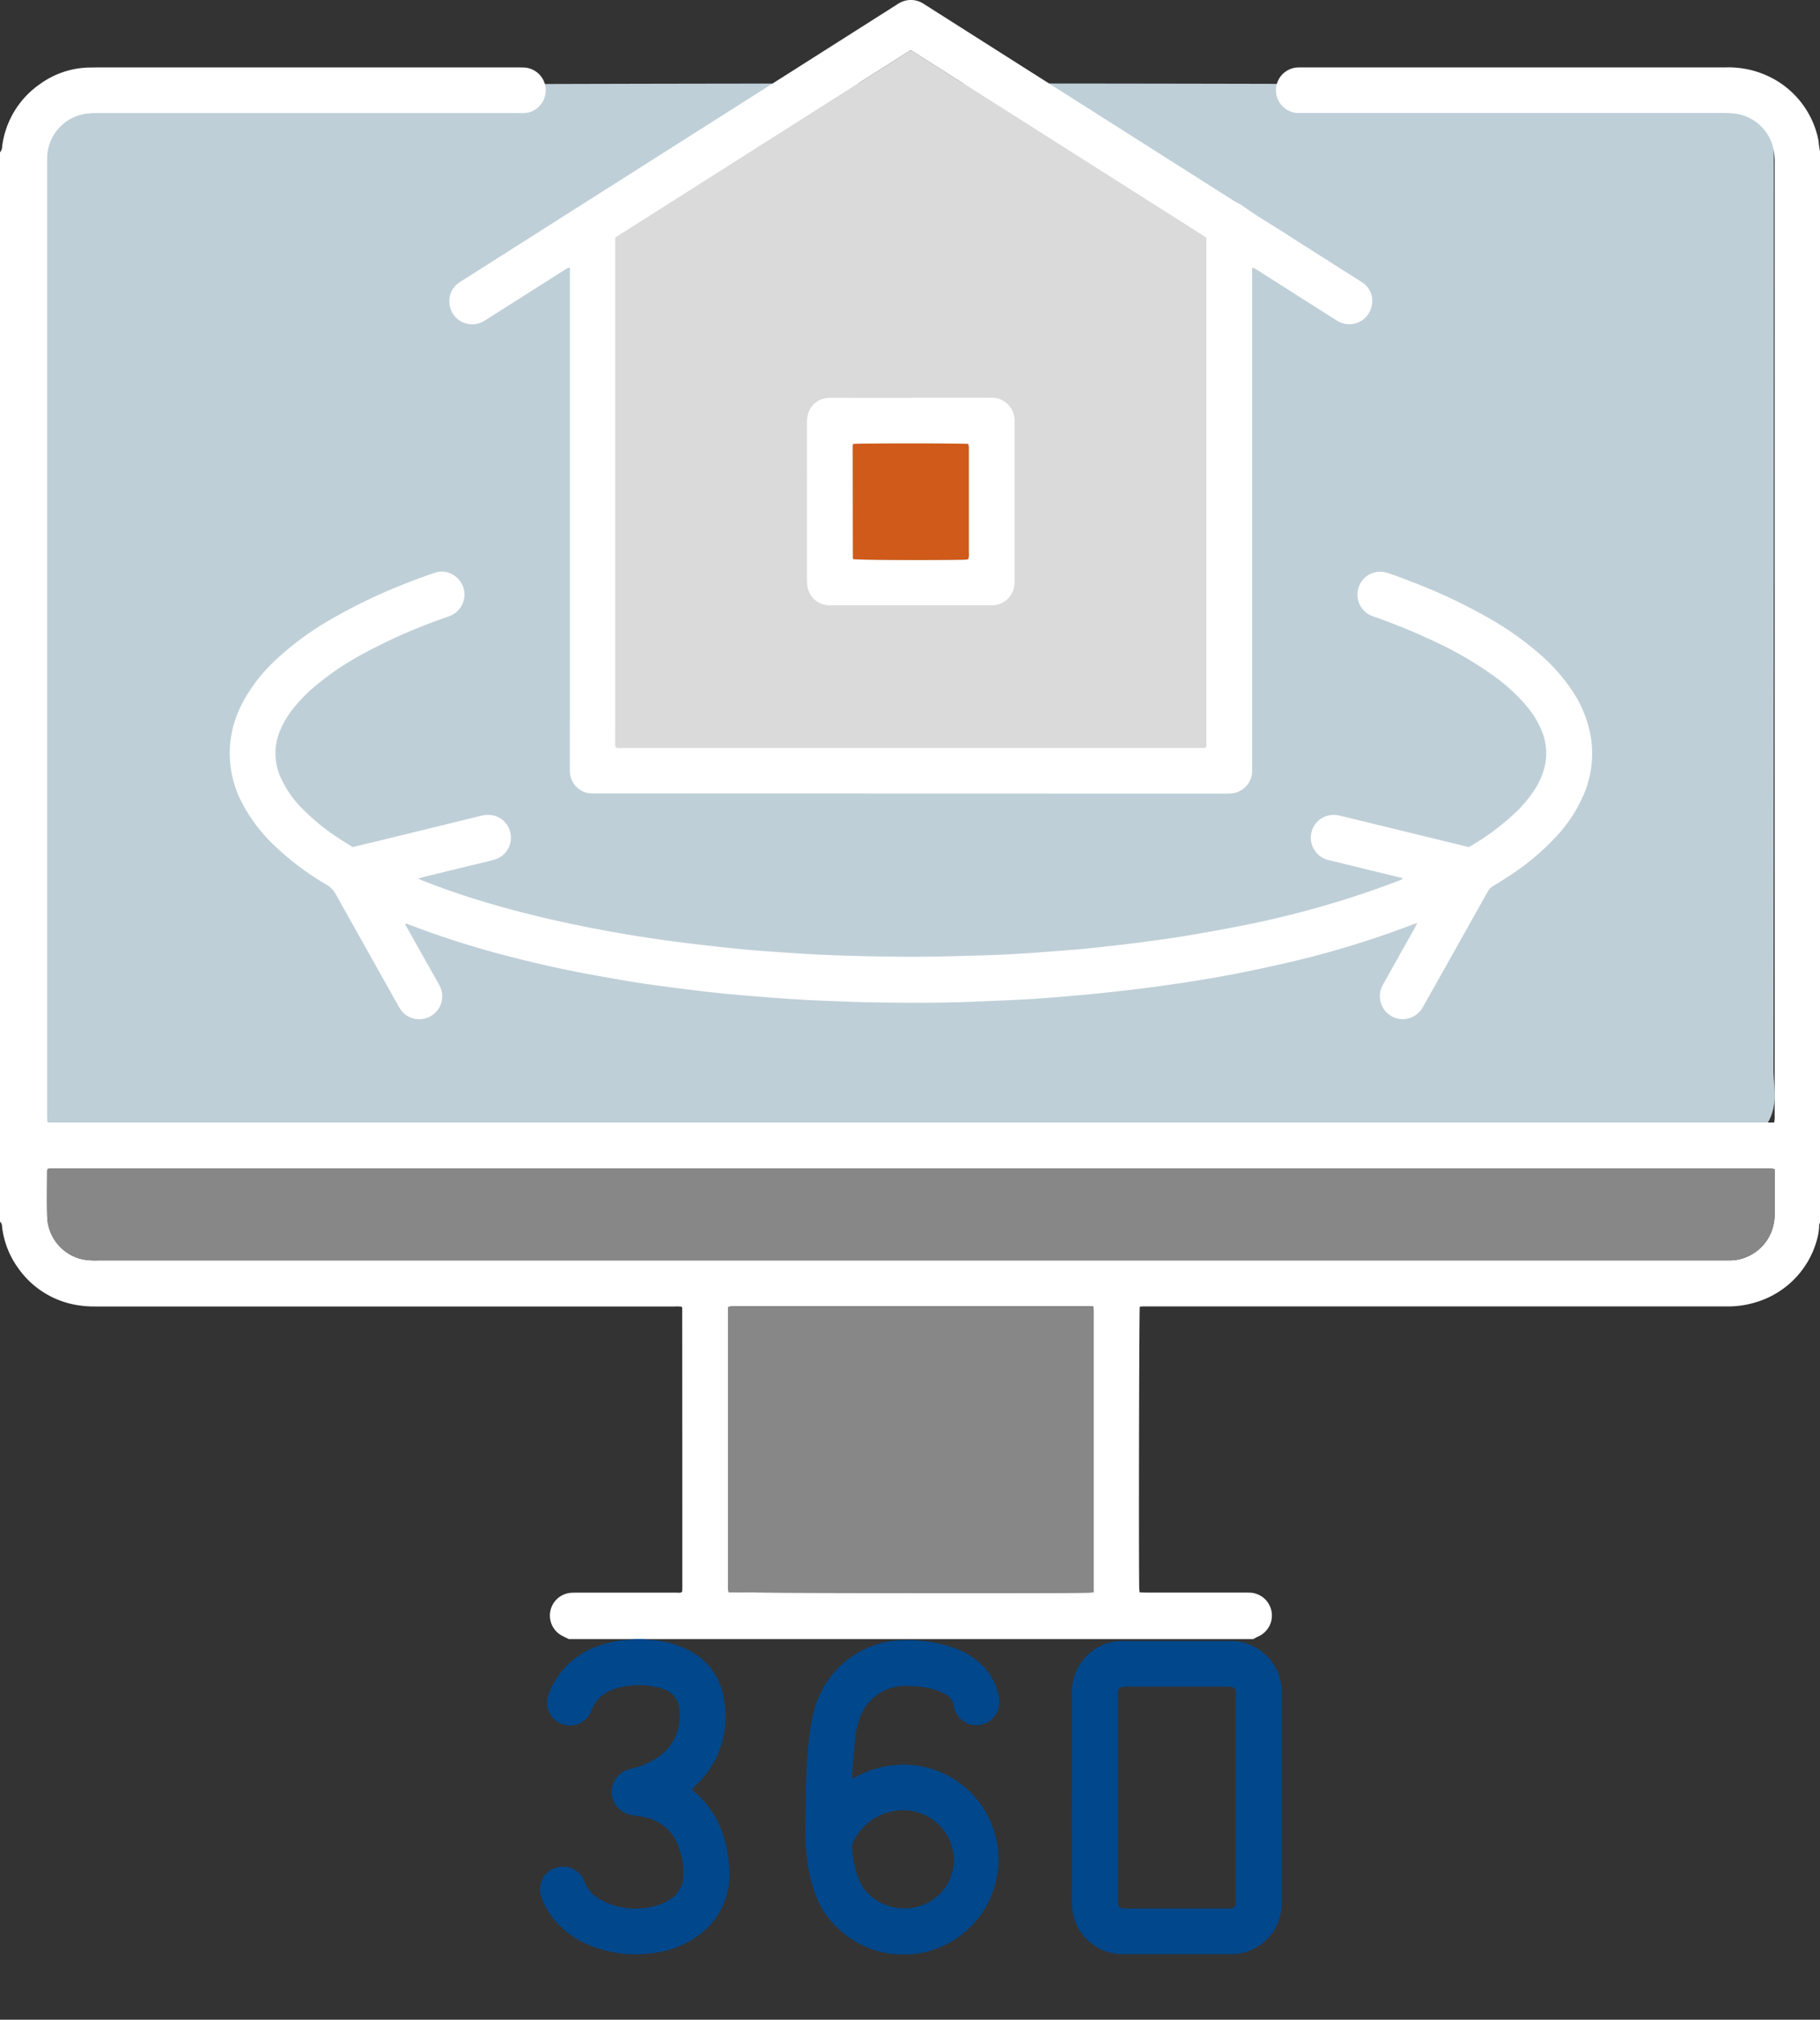
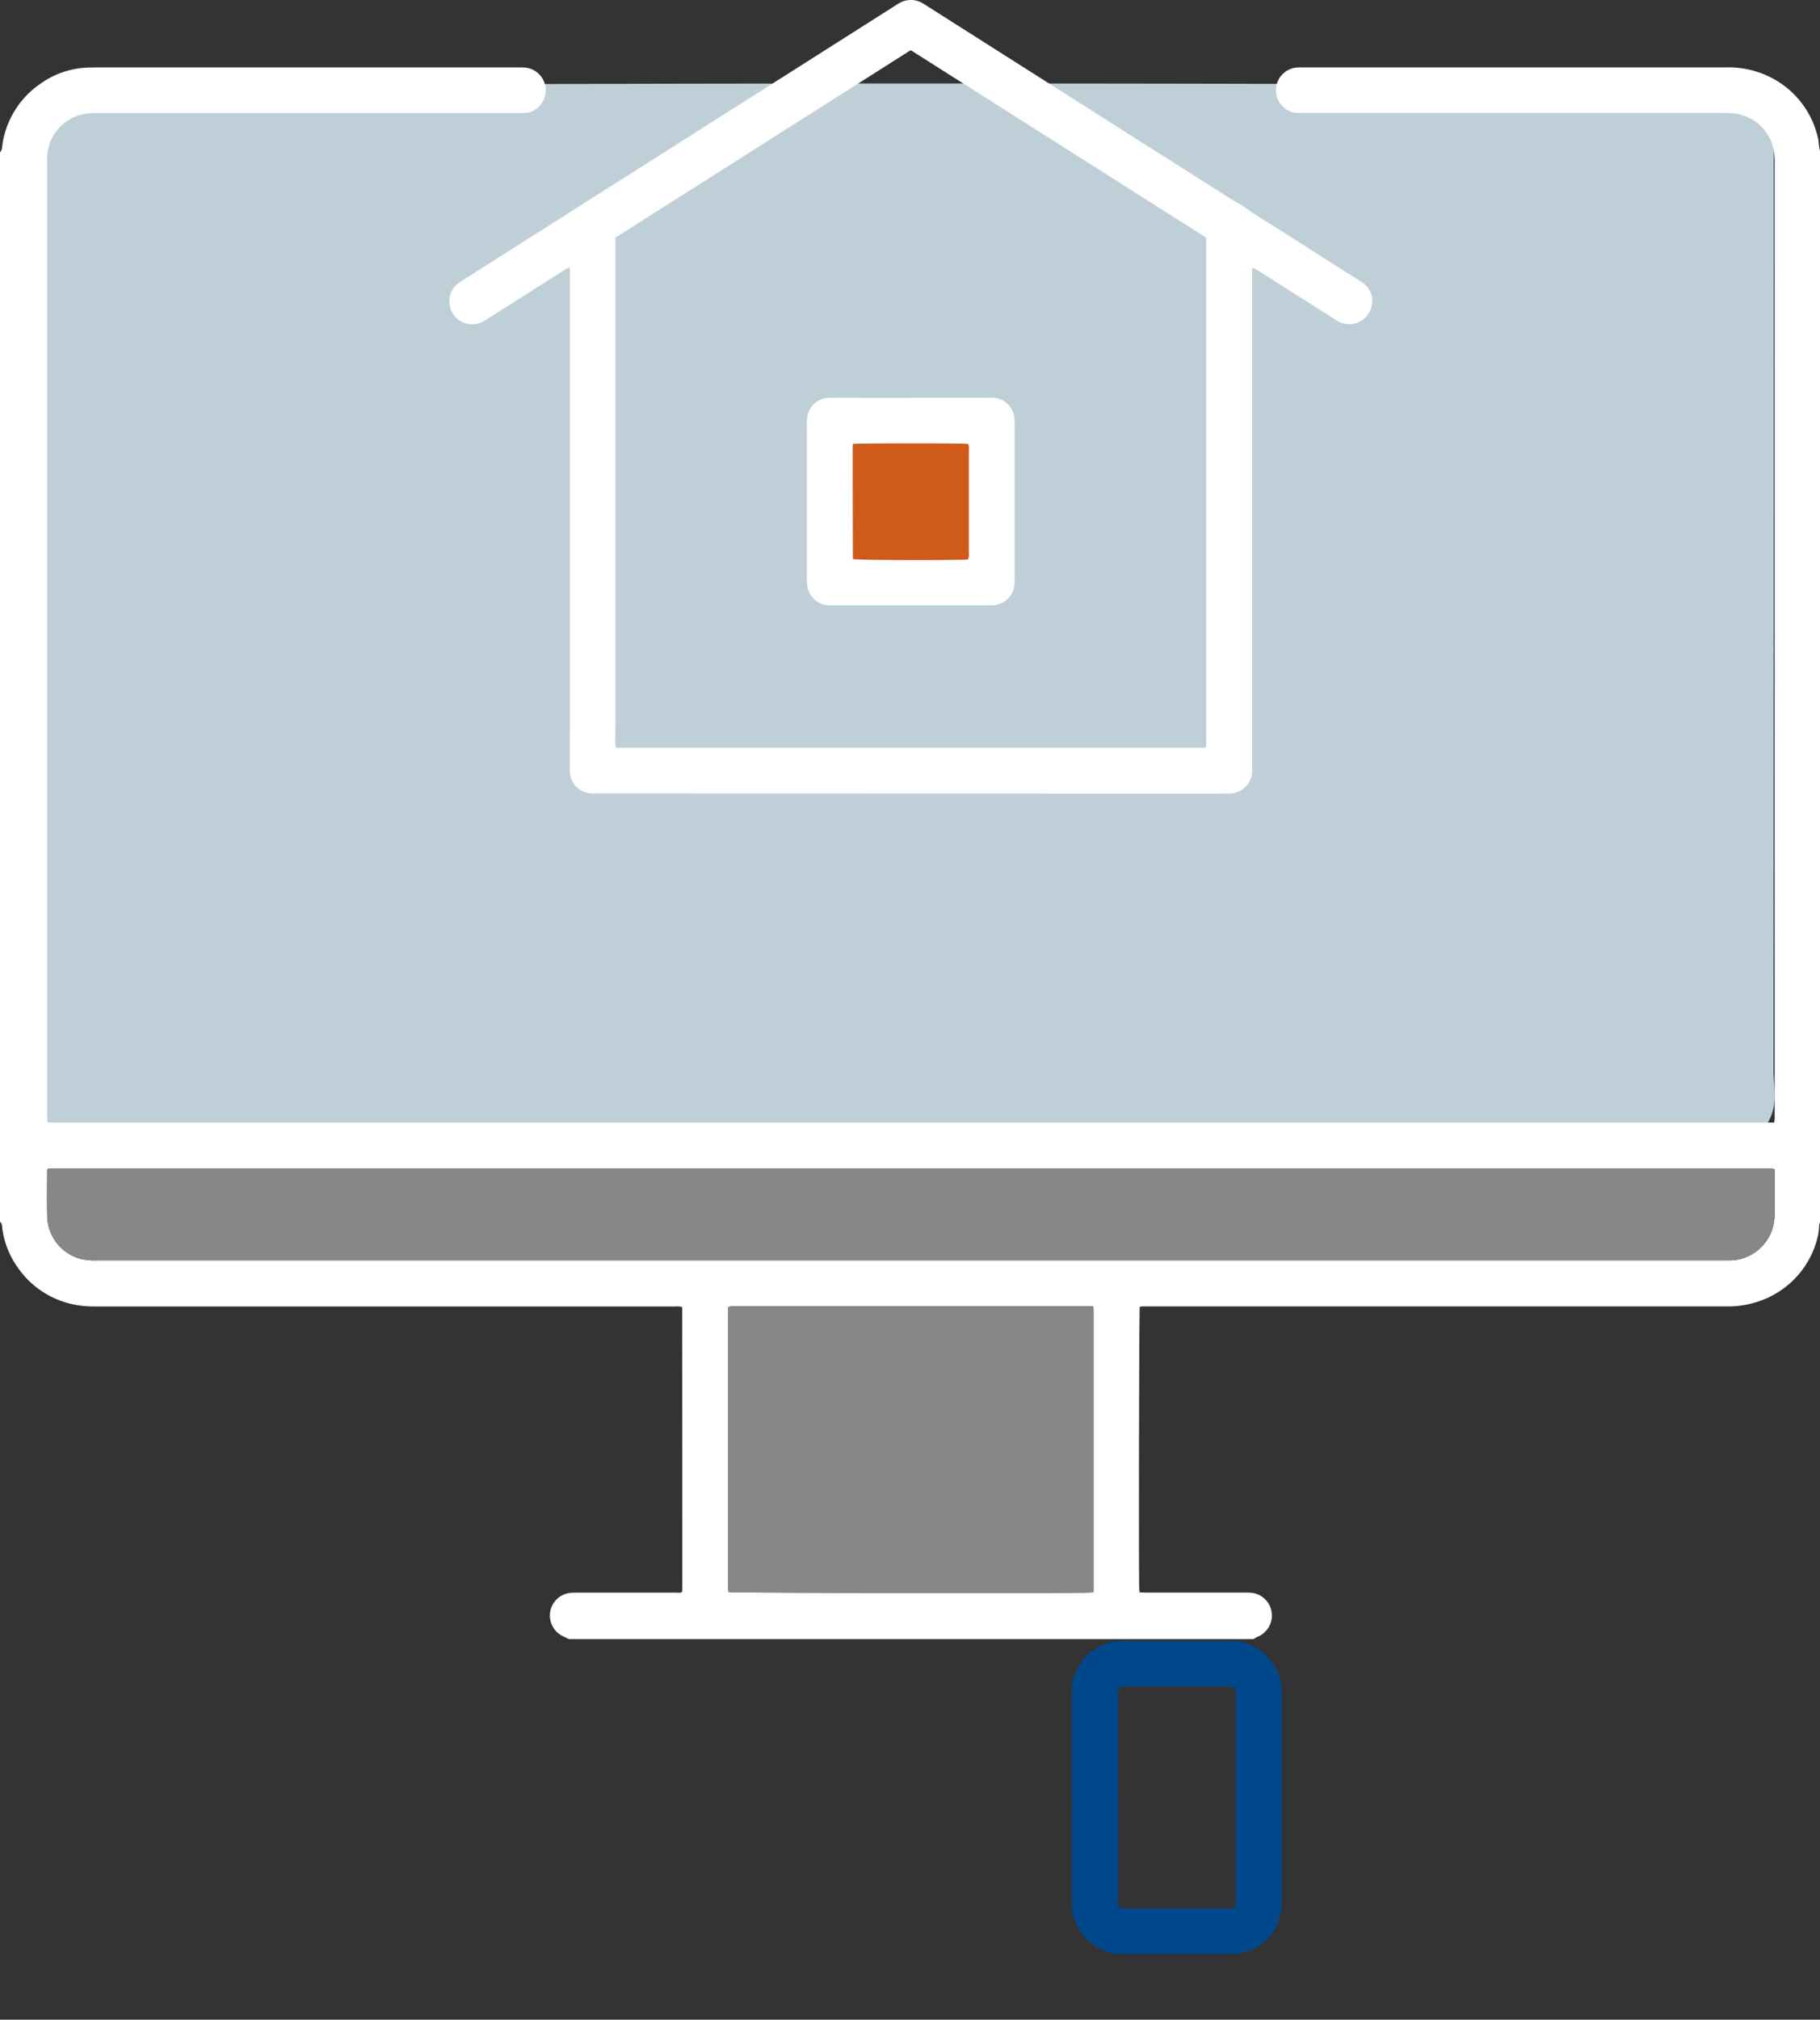
<svg xmlns="http://www.w3.org/2000/svg" id="icon_point3_06" width="117.219" height="130" viewBox="0 0 117.219 130">
  <rect x="0" y="0" width="117.219" height="130" fill="#333333" stroke="none" />
  <defs>
    <clipPath id="clip-path">
      <rect id="長方形_3428" data-name="長方形 3428" width="117.219" height="130" fill="none" />
    </clipPath>
    <clipPath id="clip-path-2">
      <rect id="長方形_3449" data-name="長方形 3449" width="47.774" height="20.303" fill="none" />
    </clipPath>
  </defs>
  <g id="グループ_5715" data-name="グループ 5715" clip-path="url(#clip-path)">
    <path id="パス_3190" data-name="パス 3190" d="M3.2,33.474c4.847-.44,105.487-.46,110.7-.036a9.211,9.211,0,0,1,.583,1.7,15.093,15.093,0,0,1,.044,2.24q0,29.622-.019,59.243c0,1.252.419,2.554-.721,3.9-1.111.069-2.3.2-3.5.21-35.444.4-101.809.189-106.765-.332a1.722,1.722,0,0,1-.331-.221.479.479,0,0,1-.137-.307q-.088-32.5-.152-65a7.421,7.421,0,0,1,.293-1.4" transform="translate(-0.286 -27.759)" fill="#bfcfd8" />
    <path id="パス_3191" data-name="パス 3191" d="M0,37.452A.541.541,0,0,0,.135,37.1a5.756,5.756,0,0,1,2.489-4.078,5.577,5.577,0,0,1,3.15-1.03c.153,0,.307-.006.461-.006H33.306c.153,0,.307,0,.46.006a1.47,1.47,0,0,1,1.374,1.3,1.485,1.485,0,0,1-1.077,1.591,1.75,1.75,0,0,1-.351.041c-.13.007-.26,0-.39,0H6.251a4.058,4.058,0,0,0-1.053.111A2.913,2.913,0,0,0,3.04,37.714c-.005.13-.005.26-.005.39q0,30.673,0,61.346c0,.139.006.278.011.427A1,1,0,0,0,3.2,99.9h111.06a1.846,1.846,0,0,0,.038-.217c.006-.105,0-.212,0-.318q0-30.585,0-61.17a4.281,4.281,0,0,0-.116-1.124,2.915,2.915,0,0,0-2.486-2.12c-.224-.019-.447-.033-.672-.033H83.957c-.142,0-.283,0-.425,0a1.468,1.468,0,0,1,0-2.927c.129-.008.26-.007.39-.007q13.624,0,27.248,0a6.011,6.011,0,0,1,2.583.506,5.79,5.79,0,0,1,3.348,4.1c.035.148.035.3.058.455.016.115.041.23.061.344V106.35c-.077.1-.05.227-.064.343a3.612,3.612,0,0,1-.053.42,5.786,5.786,0,0,1-3.966,4.339,6.081,6.081,0,0,1-1.989.281q-18.6,0-37.195,0c-.118,0-.236,0-.354,0a1.747,1.747,0,0,0-.192.023c-.043.317-.071,17.312-.032,18.194a1.735,1.735,0,0,0,.032.191c.139,0,.266.012.393.013H80.1c.165,0,.331,0,.5.011A1.475,1.475,0,0,1,80.993,133c-.094.042-.181.1-.271.148H36.64c-.136-.066-.274-.131-.409-.2a1.469,1.469,0,0,1,.578-2.782c.13-.007.26-.007.39-.007h3.508q1.435,0,2.87,0c.115,0,.236.032.339-.043a.339.339,0,0,0,.024-.069c0-.071.006-.142.006-.213q0-9-.008-18a.086.086,0,0,0-.006-.034.34.34,0,0,0-.044-.048,2.4,2.4,0,0,0-.432-.013H9.691c-1.193,0-2.386.006-3.579,0a6.838,6.838,0,0,1-1.128-.086,5.777,5.777,0,0,1-3.825-2.4A5.62,5.62,0,0,1,.133,106.6.413.413,0,0,0,0,106.28Zm114.3,65.454a1.49,1.49,0,0,0-.53-.041H3.58c-.106,0-.213,0-.319,0-.067,0-.133.017-.2.026a.681.681,0,0,0-.025.122c0,.992-.02,1.985.007,2.976A2.9,2.9,0,0,0,5.3,108.7a4.316,4.316,0,0,0,.986.072h104.77c.142,0,.284,0,.426,0a2.913,2.913,0,0,0,2.692-2.1,3.423,3.423,0,0,0,.127-.98q0-1.223,0-2.444v-.339M70.433,130.131V112.2c0-.083,0-.166,0-.248s-.022-.133-.036-.222H47.361c-.083,0-.166,0-.248,0a2.028,2.028,0,0,0-.21.041v17.871c0,.095,0,.189,0,.283,0,.067.018.133.026.193.4.056,21.143.084,23.255.033.069,0,.136-.013.247-.023" transform="translate(0 -27.646)" fill="#fff" />
    <path id="パス_3193" data-name="パス 3193" d="M39.854,44.393a.946.946,0,0,0-.39.191q-2.453,1.553-4.905,3.11c-.11.069-.219.141-.335.2A1.467,1.467,0,0,1,32.1,46.585a1.385,1.385,0,0,1,.561-1.17,3.884,3.884,0,0,1,.323-.217l7.086-4.5,10.375-6.582,10.377-6.585c.089-.057.177-.118.271-.168a1.486,1.486,0,0,1,1.458,0c.073.039.141.087.211.131Q72.614,33.75,82.466,40c.17.107.346.2.52.3.05.03.105.054.153.088.928.673,1.92,1.248,2.883,1.866,1.54.988,3.088,1.964,4.633,2.945.09.057.183.11.267.174a1.418,1.418,0,0,1,.586,1.463,1.477,1.477,0,0,1-2.165,1.023c-.1-.058-.2-.124-.3-.187l-4.873-3.095c-.1-.062-.2-.119-.289-.172-.1.033-.078.1-.079.154,0,.118,0,.236,0,.354V76.46c0,.13,0,.26,0,.39a1.459,1.459,0,0,1-1.389,1.395c-.13.008-.26.009-.39.009l-40.534-.011a2.336,2.336,0,0,1-.527-.038,1.445,1.445,0,0,1-1.1-1.32c0-.059-.007-.117-.007-.177q0-1.63.005-3.26c0-.131,0-.261,0-.39V44.393Zm2.94-1.923V72.985c0,.674-.006,1.346-.007,2.02a2.447,2.447,0,0,0,.029.273,1.191,1.191,0,0,0,.159.025q18.884,0,37.768,0c.02,0,.04-.021.078-.041a1.063,1.063,0,0,0,.022-.157q0-16.317,0-32.623c-.069-.05-.115-.087-.165-.117L61.867,30.436a.1.1,0,0,0-.033-.01l-.054-.005L42.793,42.469" transform="translate(-3.156 -27.173)" fill="#fff" />
-     <path id="パス_3194" data-name="パス 3194" d="M91.942,87.708q-.583-.145-1.167-.287-1.769-.431-3.541-.863a1.479,1.479,0,0,1-1.164-1.152,1.464,1.464,0,0,1,1.515-1.766,1.913,1.913,0,0,1,.384.06l7.837,1.909.39.094a.782.782,0,0,0,.121-.051,15.906,15.906,0,0,0,2.866-2.13,8.129,8.129,0,0,0,1.253-1.487,4.786,4.786,0,0,0,.681-1.586,3.739,3.739,0,0,0-.182-2.158,5.96,5.96,0,0,0-1-1.658,11.567,11.567,0,0,0-2.167-1.977,23.129,23.129,0,0,0-3.507-2.061,40.5,40.5,0,0,0-4.051-1.68,2.892,2.892,0,0,1-.362-.142,1.468,1.468,0,0,1-.711-1.839,1.448,1.448,0,0,1,1.752-.894c.5.147.98.339,1.465.524a35.775,35.775,0,0,1,4.911,2.271,20.5,20.5,0,0,1,3.644,2.563,11.735,11.735,0,0,1,1.876,2.115,7.773,7.773,0,0,1,1.249,2.908,6.675,6.675,0,0,1-.4,3.854,9.261,9.261,0,0,1-1.81,2.774,15.883,15.883,0,0,1-2.892,2.438q-.559.375-1.137.719a1.034,1.034,0,0,0-.383.4q-2.026,3.615-4.059,7.226c-.058.1-.114.208-.179.306a1.474,1.474,0,0,1-2.574-1.408,4.045,4.045,0,0,1,.2-.376q.954-1.7,1.907-3.4c.056-.1.1-.2.184-.355-.133.043-.209.064-.282.092a61.638,61.638,0,0,1-8.773,2.615c-1.508.342-3.022.644-4.547.9q-1.764.293-3.536.526-1.844.239-3.693.423c-1.3.128-2.61.239-3.918.326-1.189.078-2.382.115-3.573.169-2.2.1-4.393.083-6.59.056-1.109-.013-2.218-.068-3.327-.109-.649-.026-1.3-.056-1.946-.1-.837-.054-1.673-.119-2.508-.186q-.954-.076-1.905-.167c-.552-.055-1.1-.118-1.654-.183-.621-.073-1.243-.149-1.862-.232-.738-.1-1.475-.195-2.209-.311-.9-.144-1.791-.306-2.685-.466-1.673-.3-3.331-.662-4.979-1.078a59.325,59.325,0,0,1-6.421-1.978l-.731-.276c-.068.1.014.165.048.225q.925,1.654,1.856,3.3c.093.165.191.326.275.5a1.465,1.465,0,0,1-.931,2.088,1.445,1.445,0,0,1-1.591-.576,3.893,3.893,0,0,1-.2-.335q-1.987-3.536-3.969-7.073a1.585,1.585,0,0,0-.6-.623,17.766,17.766,0,0,1-3.338-2.5,10.329,10.329,0,0,1-2.19-2.938,6.844,6.844,0,0,1-.667-3.718,6.991,6.991,0,0,1,.775-2.526,10.45,10.45,0,0,1,2.054-2.692,19.134,19.134,0,0,1,3.664-2.712,35.366,35.366,0,0,1,5.246-2.47c.473-.181.949-.357,1.431-.516a1.376,1.376,0,0,1,1.252.174,1.476,1.476,0,0,1-.243,2.589c-.2.09-.421.152-.632.229a35.3,35.3,0,0,0-5.069,2.261,18.185,18.185,0,0,0-2.989,2.019,10.146,10.146,0,0,0-1.459,1.492,5.948,5.948,0,0,0-.8,1.334,3.762,3.762,0,0,0,.008,3.062,6.786,6.786,0,0,0,1.431,2.051,14.024,14.024,0,0,0,2.426,1.949c.257.168.519.326.787.494.507-.122,1.011-.241,1.514-.363q3.368-.821,6.737-1.646a1.661,1.661,0,0,1,.908,0,1.454,1.454,0,0,1,1.029,1.415A1.435,1.435,0,0,1,33.494,86.5c-.337.106-.683.181-1.027.265-1.192.291-2.384.578-3.576.868-.1.025-.2.058-.35.105.167.071.281.126.4.172,1.286.5,2.592.947,3.915,1.342,2.115.63,4.259,1.148,6.423,1.58q2.136.425,4.288.749c.957.143,1.917.265,2.877.38q1.495.18,2.992.327c.705.069,1.412.118,2.119.166.954.066,1.908.136,2.864.179,1.144.051,2.289.086,3.435.109,1.074.022,2.149.033,3.224.023,1.252-.013,2.5-.048,3.754-.084.767-.023,1.535-.054,2.3-.1.86-.05,1.72-.117,2.579-.183.659-.05,1.318-.1,1.976-.168.763-.076,1.526-.162,2.288-.252.61-.07,1.218-.151,1.826-.234.713-.1,1.426-.194,2.137-.313,1.012-.17,2.023-.346,3.031-.544A61.841,61.841,0,0,0,91.584,87.92c.119-.046.236-.1.354-.145,0-.022,0-.044,0-.067" transform="translate(-1.612 -31.185)" fill="#fff" />
    <path id="パス_3197" data-name="パス 3197" d="M114.631,110.635v.338q0,1.223,0,2.445a3.4,3.4,0,0,1-.127.98,2.911,2.911,0,0,1-2.692,2.1c-.142,0-.283.005-.425.005H6.616a4.32,4.32,0,0,1-.986-.073,2.894,2.894,0,0,1-2.255-2.709c-.026-.991-.007-1.984-.006-2.976a.673.673,0,0,1,.024-.121c.064-.009.131-.023.2-.027.106,0,.213,0,.319,0q55.1,0,110.192,0a1.49,1.49,0,0,1,.53.041" transform="translate(-0.33 -35.374)" fill="#878787" />
    <path id="パス_3198" data-name="パス 3198" d="M75.546,138.827c-.111.011-.179.022-.247.023-2.112.05-22.85.023-23.255-.033-.008-.06-.023-.126-.026-.193,0-.094,0-.188,0-.283V120.47a2.028,2.028,0,0,1,.21-.041c.082-.006.165,0,.248,0H75.509c.014.088.032.154.036.222s0,.165,0,.248v17.929Z" transform="translate(-5.114 -36.341)" fill="#878787" />
-     <path id="パス_3199" data-name="パス 3199" d="M43.959,42.823,62.945,30.775,63,30.78a.142.142,0,0,1,.033.01l18.81,11.931c.05.032.1.068.165.117q0,16.3,0,32.623a1.07,1.07,0,0,1-.021.157c-.038.021-.058.041-.078.041q-18.884,0-37.767,0a1.069,1.069,0,0,1-.16-.025,2.646,2.646,0,0,1-.028-.273c0-.674.006-1.346.006-2.02q0-15.025,0-30.05ZM62.992,53.129h-2.9c-.791,0-1.582-.006-2.372,0a1.416,1.416,0,0,0-1.346,1.016,2.151,2.151,0,0,0-.076.593q-.007,5.065,0,10.13a3.089,3.089,0,0,0,.03.387,1.448,1.448,0,0,0,1.359,1.225c.094,0,.188,0,.283,0H68.021c.094,0,.188,0,.283-.005a1.449,1.449,0,0,0,1.29-1,2.021,2.021,0,0,0,.075-.665V54.794a2.874,2.874,0,0,0-.007-.318,1.454,1.454,0,0,0-.911-1.249,1.569,1.569,0,0,0-.66-.1q-2.55,0-5.1,0" transform="translate(-4.321 -27.527)" fill="#dadada" />
    <path id="パス_3200" data-name="パス 3200" d="M64.336,55.566h5.1a1.55,1.55,0,0,1,.659.1,1.457,1.457,0,0,1,.912,1.249,3.123,3.123,0,0,1,.006.318q0,5.012,0,10.023a2.029,2.029,0,0,1-.075.665,1.452,1.452,0,0,1-1.291,1c-.094.006-.188.005-.283.005H59.309c-.095,0-.188,0-.283,0A1.446,1.446,0,0,1,57.667,67.7a2.956,2.956,0,0,1-.031-.388q0-5.064,0-10.13a2.118,2.118,0,0,1,.077-.593,1.414,1.414,0,0,1,1.345-1.016c.791-.009,1.582,0,2.372,0h2.9m-3.725,2.976a1.327,1.327,0,0,0-.02.155q0,3.6.011,7.193a.074.074,0,0,0,.009.033.116.116,0,0,0,.022.024c.332.058,4.776.081,7.15.037.079,0,.16-.015.234-.023a.852.852,0,0,0,.049-.432q0-3.277,0-6.555c0-.083,0-.166,0-.248a1.715,1.715,0,0,0-.039-.188c-.35-.047-7.089-.045-7.414,0" transform="translate(-5.666 -29.964)" fill="#fff" />
    <path id="パス_3201" data-name="パス 3201" d="M60.934,58.863c.325-.049,7.064-.05,7.414,0a1.716,1.716,0,0,1,.039.188c.007.082,0,.165,0,.248q0,3.277,0,6.555a.852.852,0,0,1-.049.432c-.074.008-.154.023-.234.023-2.374.044-6.819.021-7.15-.037a.116.116,0,0,1-.022-.024.074.074,0,0,1-.009-.033q-.007-3.6-.011-7.193a1.327,1.327,0,0,1,.02-.155" transform="translate(-5.989 -30.285)" fill="#cf5a19" />
    <g id="グループ_5725" data-name="グループ 5725" transform="translate(34.781 105.494)">
      <g id="グループ_5724" data-name="グループ 5724" transform="translate(0 0)" clip-path="url(#clip-path-2)">
-         <path id="パス_3304" data-name="パス 3304" d="M6.61,0a3.847,3.847,0,0,0,.416.06A5.924,5.924,0,0,1,9.253.578a4.2,4.2,0,0,1,2.606,3.375A6.043,6.043,0,0,1,9.97,9.482l-.193.183a1.322,1.322,0,0,0,.119.129,6.229,6.229,0,0,1,2.095,3.565,7.968,7.968,0,0,1,.195,1.473,4.8,4.8,0,0,1-2.24,4.425,6.065,6.065,0,0,1-2.429.926,7.868,7.868,0,0,1-4.177-.408,5.927,5.927,0,0,1-2.176-1.422A4.871,4.871,0,0,1,.11,16.691a1.451,1.451,0,0,1-.026-1.04,1.4,1.4,0,0,1,1.227-.981,1.434,1.434,0,0,1,1.471.775,1.956,1.956,0,0,1,.085.195,2.191,2.191,0,0,0,.844,1.022,4.038,4.038,0,0,0,1.607.617,4.658,4.658,0,0,0,2.408-.192,2.774,2.774,0,0,0,.83-.463,1.758,1.758,0,0,0,.674-1.316,4.666,4.666,0,0,0-.436-2.237,2.845,2.845,0,0,0-1.98-1.578c-.273-.069-.555-.1-.835-.148a1.782,1.782,0,0,1-.6-.195,1.49,1.49,0,0,1-.087-2.558,1.956,1.956,0,0,1,.586-.243,5.869,5.869,0,0,0,1.163-.417A3.771,3.771,0,0,0,8.27,7a2.993,2.993,0,0,0,.671-1.5A3.292,3.292,0,0,0,8.955,4.4a1.4,1.4,0,0,0-.72-1.039A2.605,2.605,0,0,0,7.507,3.1a5.2,5.2,0,0,0-2.624.089,2.749,2.749,0,0,0-.793.383,2.073,2.073,0,0,0-.722.9c-.047.108-.087.221-.142.324A1.472,1.472,0,0,1,.5,3.746,3.782,3.782,0,0,1,.92,2.773,5.184,5.184,0,0,1,3.831.426,6.429,6.429,0,0,1,5.735.06,3.046,3.046,0,0,0,6.114,0Z" transform="translate(0 0)" fill="#00478b" />
        <path id="パス_3305" data-name="パス 3305" d="M37.991,10.2V3.435a3.174,3.174,0,0,1,.656-1.981A3.181,3.181,0,0,1,41.166.147c.248-.009.5,0,.744,0,2.067,0,4.133,0,6.2,0a3.287,3.287,0,0,1,3.4,3.215c0,.083,0,.166,0,.248q0,6.627,0,13.253a3.845,3.845,0,0,1-.188,1.254A3.259,3.259,0,0,1,48.383,20.3c-.083,0-.166,0-.248,0H41.368a3.578,3.578,0,0,1-1.015-.124,3.268,3.268,0,0,1-2.36-3.141c-.005-2.279,0-4.559,0-6.838m2.958,0q0,3.314,0,6.627c0,.458.078.537.535.537H48a1.673,1.673,0,0,0,.213,0,.344.344,0,0,0,.333-.346c.006-.07,0-.142,0-.212V3.658c0-.083,0-.166,0-.248a.324.324,0,0,0-.287-.312,1.318,1.318,0,0,0-.246-.014c-.248,0-.5,0-.744,0h-5.7a1.83,1.83,0,0,0-.352.023.3.3,0,0,0-.259.294c-.009.105-.005.213-.005.319V10.2" transform="translate(-3.735 -0.013)" fill="#00478b" />
-         <path id="パス_3306" data-name="パス 3306" d="M21.972,8.953c.144.012.234-.077.336-.128A6.618,6.618,0,0,1,25.52,8.1a6.114,6.114,0,1,1-4.637,10.363,5.74,5.74,0,0,1-1.416-2.382,10.086,10.086,0,0,1-.429-2.149c-.019-.188-.046-.374-.066-.562a2.883,2.883,0,0,1-.018-.318c.006-1.04.01-2.078.023-3.118s.07-2.1.175-3.147a13.385,13.385,0,0,1,.314-1.992,6.214,6.214,0,0,1,1.45-2.762A6,6,0,0,1,24.544.138,9.192,9.192,0,0,1,28.52.58a4.917,4.917,0,0,1,1.9,1.2,3.651,3.651,0,0,1,1,2.033,1.477,1.477,0,0,1-2.889.612.448.448,0,0,1-.013-.069.984.984,0,0,0-.572-.8,3.884,3.884,0,0,0-1.269-.426,7.574,7.574,0,0,0-1.34-.1A3.074,3.074,0,0,0,22.49,5.012a5.342,5.342,0,0,0-.316,1.3c-.088.833-.148,1.67-.218,2.5a.611.611,0,0,0,.016.132m2.941,2.107a3.568,3.568,0,0,0-2.84,1.934.774.774,0,0,0-.111.539c.026.151.032.3.053.457a5.884,5.884,0,0,0,.411,1.568,2.719,2.719,0,0,0,.863,1.1,3.318,3.318,0,0,0,2.563.659,3.142,3.142,0,0,0,2.668-3.068,3.258,3.258,0,0,0-3.607-3.19" transform="translate(-1.863 -0.007)" fill="#00478b" />
      </g>
    </g>
  </g>
</svg>